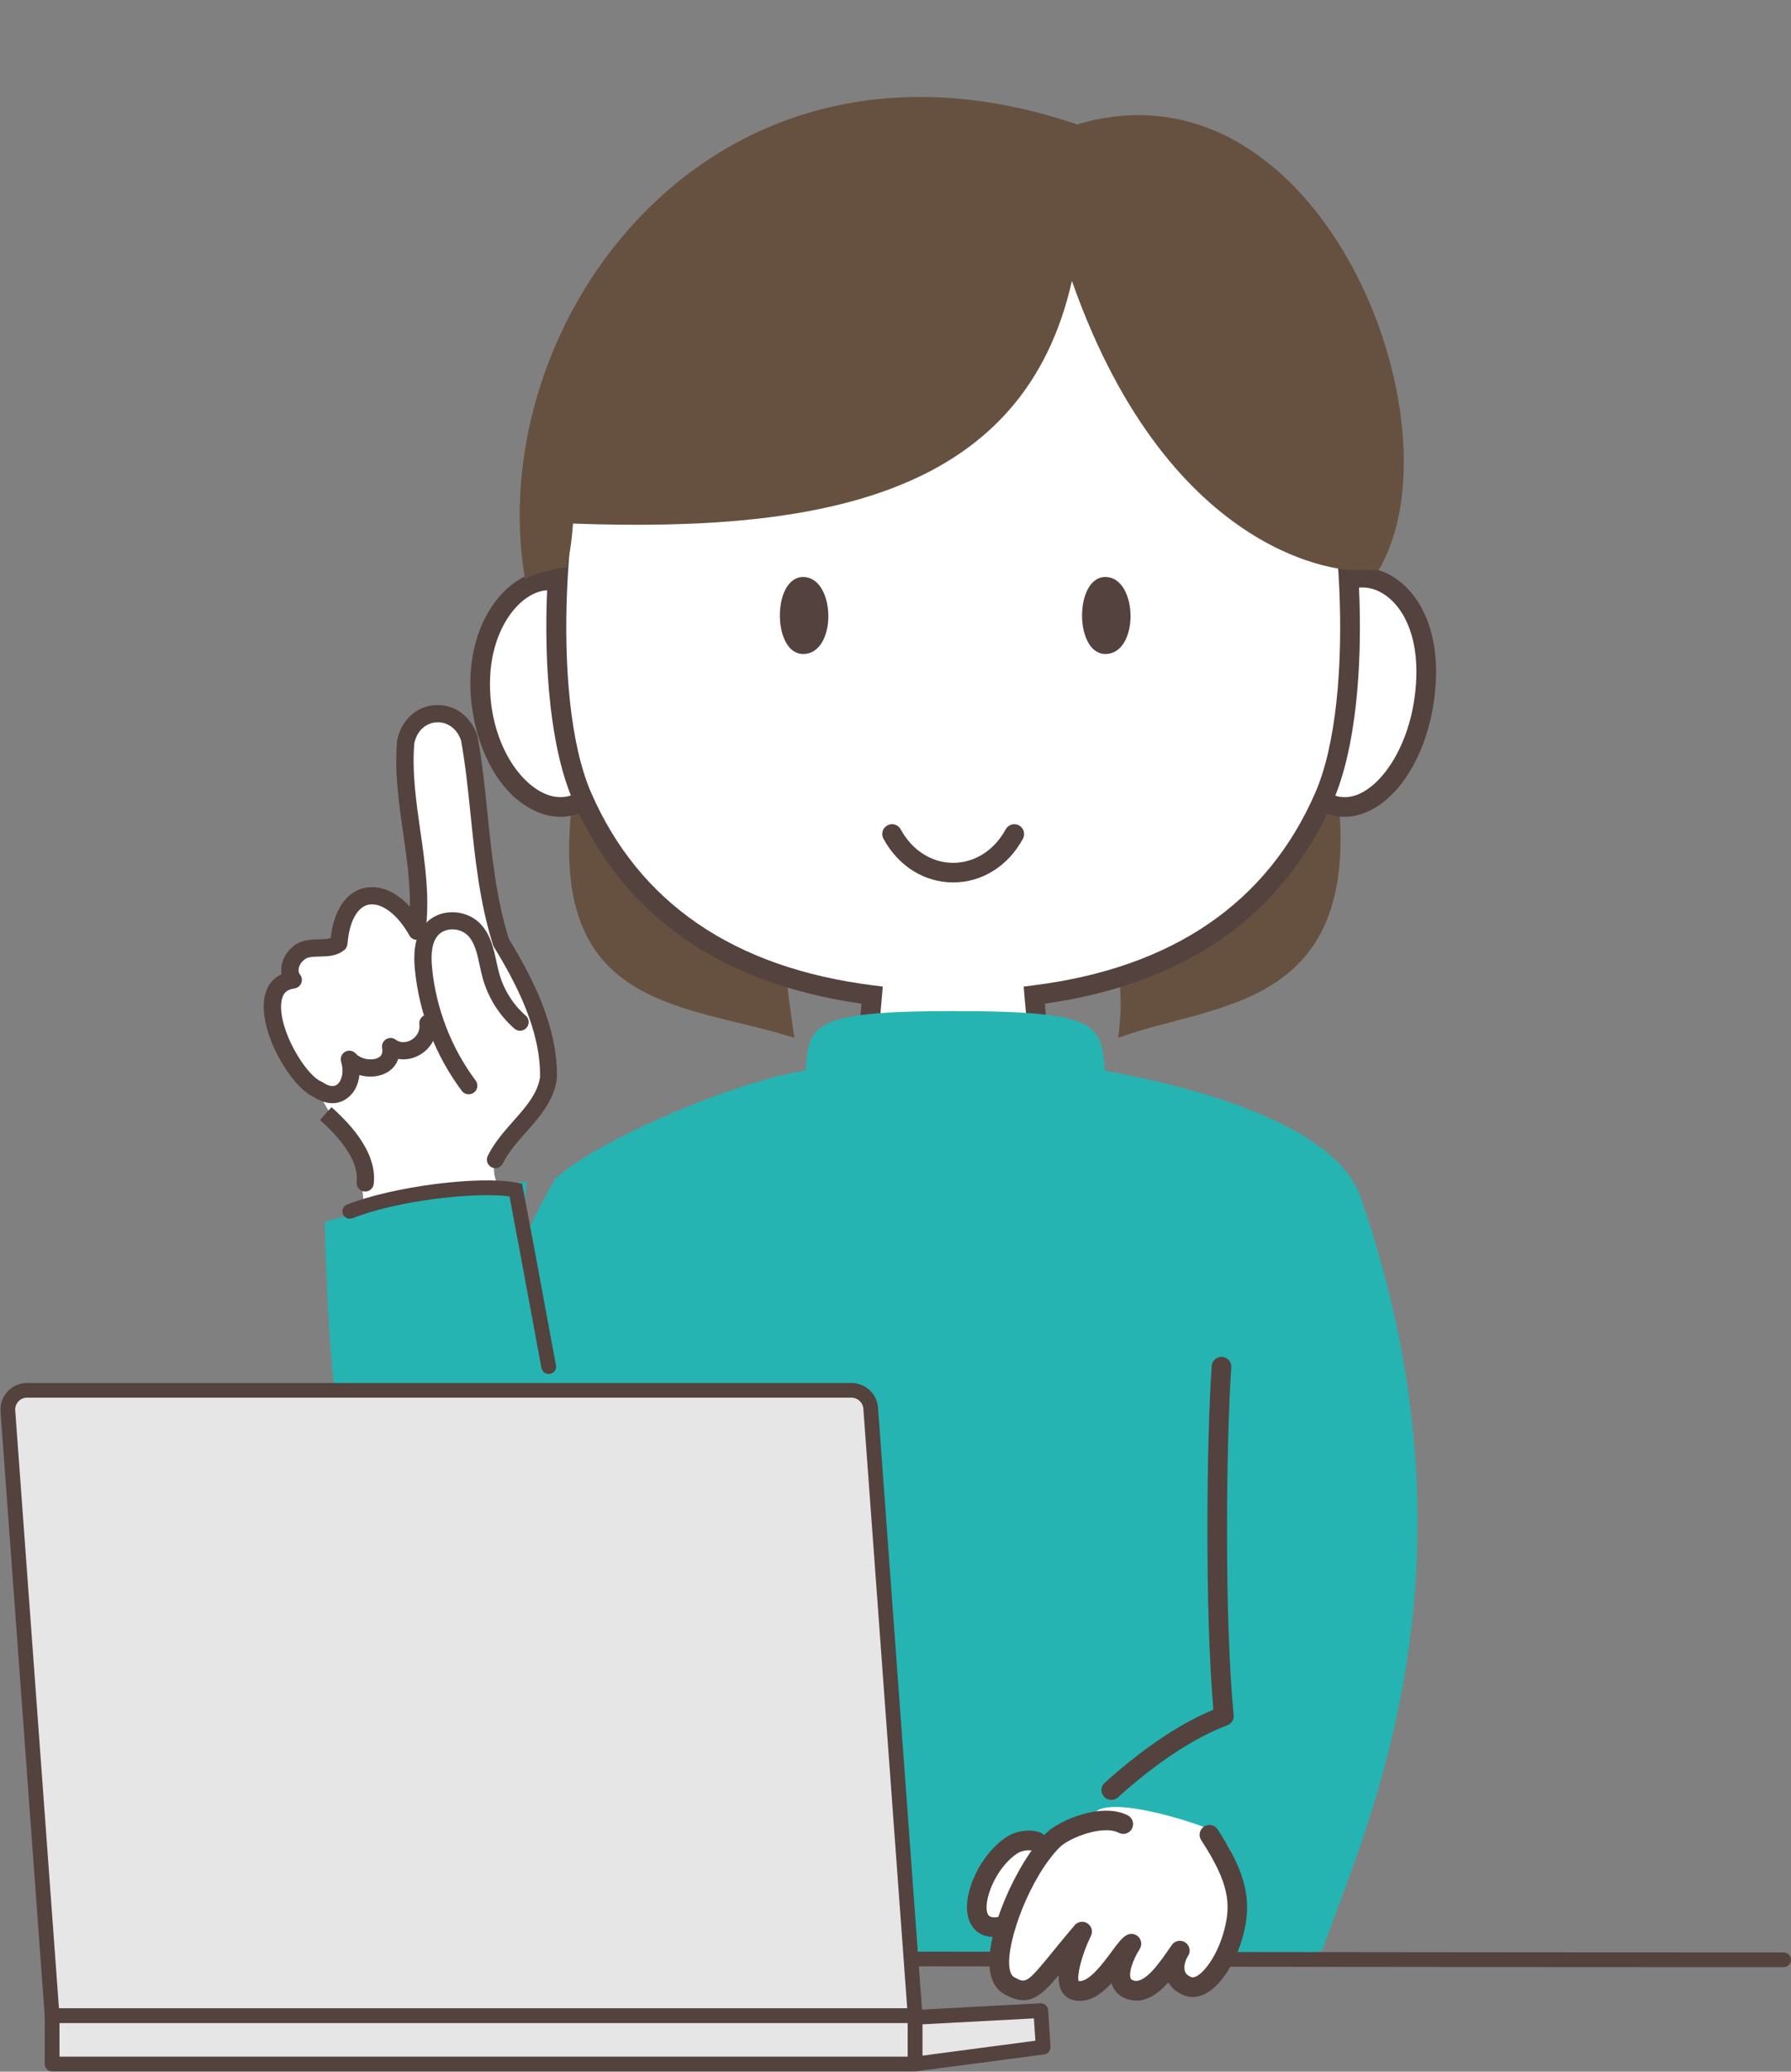
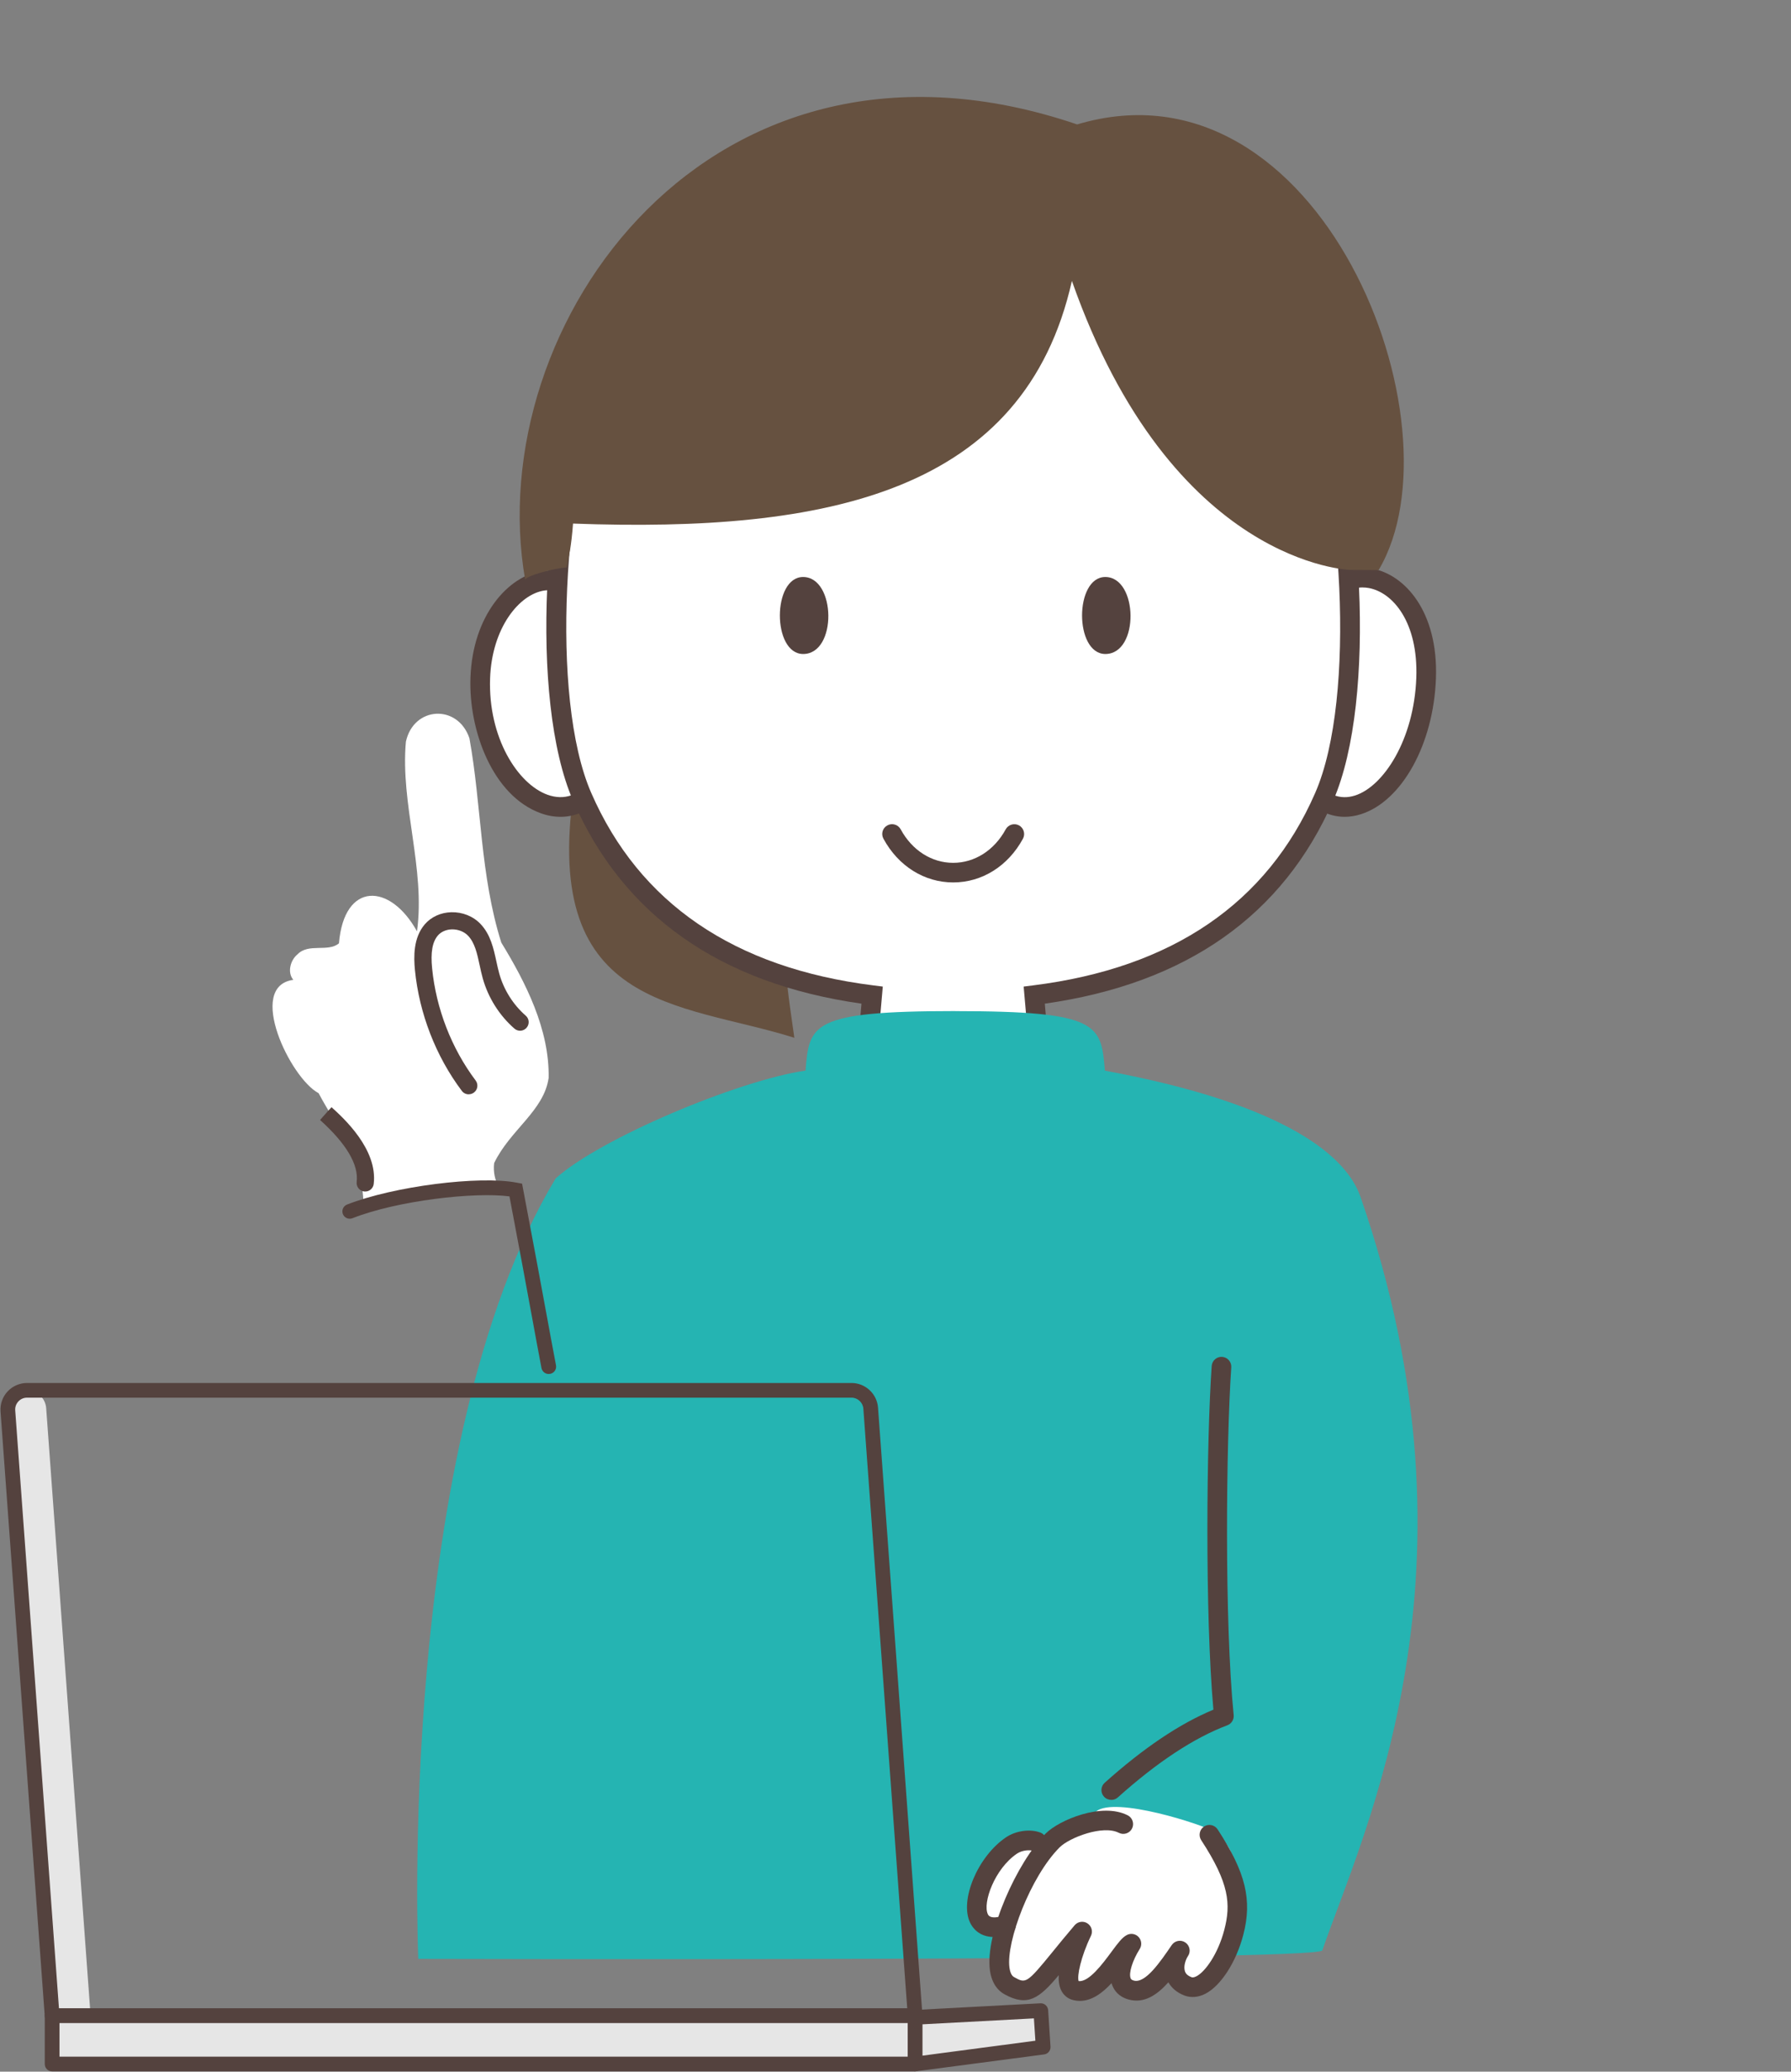
<svg xmlns="http://www.w3.org/2000/svg" fill="#000000" height="421.9" preserveAspectRatio="xMidYMid meet" version="1" viewBox="67.5 27.8 364.9 421.9" width="364.9" zoomAndPan="magnify">
  <rect x="67.5" y="27.8" width="364.9" height="421.9" fill="#808080" stroke="none" />
  <g id="change1_1">
    <path d="m184.76,186.52c-7.84,47.24,21.22,45.26,44.58,52.63-1.37-9.43-1.57-11.36-2.53-22.04-19.39-15.63-33.92-24.78-42.05-30.59Z" fill="#665140" />
  </g>
  <g id="change1_2">
-     <path d="m339.7,186.52c6.71,47.24-24.37,45.26-44.37,52.63,1.17-9.43-.21-8.77.62-19.45,16.6-15.63,36.8-27.37,43.76-33.18Z" fill="#665140" />
-   </g>
+     </g>
  <g id="change2_1">
    <path d="m336.78,152.14c4.13-12.4,22.04-7.47,21.29,13.75-.71,19.93-15.16,33.7-24.3,21.89-2.12-2.75-3.34-16.56,3.01-35.63Z" fill="#ffffff" />
  </g>
  <g id="change3_1">
    <path d="m341.46,194.15c-3.44,0-6.66-1.76-9.28-5.16-2.87-3.71-3.52-18.8,2.7-37.49,1.93-5.79,6.71-8.89,12.19-7.9,6.6,1.19,13.48,8.69,12.99,22.35-.48,13.34-6.88,24.96-15.23,27.65-1.14.37-2.27.55-3.37.55Zm3.67-46.72c-2.92,0-5.33,1.96-6.46,5.34h0c-6.23,18.7-4.9,31.74-3.33,33.78,2.42,3.14,5.2,4.23,8.26,3.25,5.77-1.85,12-11.33,12.46-23.98.4-11.28-4.75-17.37-9.7-18.27-.42-.08-.83-.11-1.23-.11Z" fill="#54423e" />
  </g>
  <g id="change2_2">
    <path d="m186.63,152.14c-4.13-12.4-20.62-5.1-21.29,13.75-.7,19.93,15.16,33.7,24.3,21.89,2.12-2.75,3.34-16.56-3.01-35.63Z" fill="#ffffff" />
  </g>
  <g id="change3_2">
    <path d="m181.7,194.15c-1.32,0-2.67-.24-4.02-.73-9.82-3.55-14.71-16.87-14.33-27.6.45-12.81,7.81-20.75,14.51-21.71,4.84-.7,8.92,2.14,10.67,7.4h0c6.22,18.69,5.56,33.78,2.7,37.49-2.61,3.38-5.95,5.15-9.52,5.15Zm-2.41-46.15c-.28,0-.57.02-.86.06-5.16.74-10.72,7.64-11.08,17.89-.42,12.04,5.61,21.5,11.69,23.7,3.39,1.22,6.51.15,9.02-3.1,1.58-2.04,2.9-15.08-3.33-33.78-1.03-3.11-2.95-4.77-5.44-4.77Z" fill="#54423e" />
  </g>
  <g id="change2_3">
    <path d="m334.39,104.44c-14.21-33.94-42.64-48.45-72.68-48.34-30.04-.11-58.48,14.39-72.68,48.34-8.43,20.13-11.94,64.92-2.91,85.62,12.57,28.83,37.87,37.75,59.08,40.4l-2.48,28.31h37.99l-2.48-28.31c21.21-2.65,46.51-11.58,59.08-40.4,9.03-20.7,5.51-65.49-2.91-85.62Z" fill="#ffffff" />
  </g>
  <g id="change3_3">
    <path d="m282.88,260.78h-42.36l2.5-28.58c-28.81-4.08-48.58-17.98-58.76-41.33-9.07-20.8-5.93-66.09,2.9-87.19,13.19-31.52,40.22-49.56,74.18-49.56.24,0,.48,0,.71,0,33.95,0,60.97,18.05,74.17,49.56h0c8.83,21.11,11.97,66.39,2.9,87.19-10.18,23.35-29.94,37.25-58.75,41.33l2.5,28.58Zm-37.99-4h33.63l-2.46-28.06,1.91-.24c28.35-3.54,47.7-16.74,57.5-39.22,8.48-19.44,5.54-63.83-2.92-84.05h0c-12.54-29.95-38.22-47.11-70.49-47.11h-.68c-32.29,0-57.97,17.15-70.51,47.11-8.46,20.22-11.4,64.61-2.92,84.05,9.8,22.48,29.14,35.67,57.5,39.22l1.91.24-2.46,28.06Z" fill="#54423e" />
  </g>
  <g id="change3_4">
    <path d="m261.7,207.51h0c-5.87,0-11.19-3.33-14.21-8.91-.53-.97-.17-2.19.81-2.71.97-.53,2.19-.16,2.71.81,2.31,4.27,6.31,6.82,10.69,6.82,4.38,0,8.38-2.55,10.7-6.82.53-.97,1.74-1.33,2.71-.81.97.53,1.33,1.74.81,2.71-3.03,5.58-8.34,8.91-14.21,8.91Z" fill="#54423e" />
  </g>
  <g id="change3_5">
    <path d="m292.69,145.31c6.71,0,7.01,15.68,0,15.68-6.32-.05-6.29-15.68,0-15.68Z" fill="#54423e" />
  </g>
  <g id="change3_6">
    <path d="m231.12,145.31c6.71,0,7.01,15.68,0,15.68-6.32-.05-6.29-15.68,0-15.68Z" fill="#54423e" />
  </g>
  <g id="change1_3">
    <path d="m348.38,143.9c17.61-29.63-11.86-105.56-61.42-90.76-74.55-25.34-121.58,40.62-112.45,92.82-.36-.75,5.84-2.46,8.44-2.59.48-2.31.95-4.26,1.3-8.94,51.92,1.9,91.95-6.34,101.64-49.42,20.42,58.02,56.76,58.86,56.76,58.86l5.73.03Z" fill="#665140" />
  </g>
  <g id="change4_1">
    <path d="m262.11,233.72c29.44,0,29.73,2.74,30.5,12.12,37.51,6.94,49.3,17.71,52.07,25.68,26.48,76.28.62,129.18-7.77,153.48-.79,2.28-184.19,1.74-184.19,1.74,0,0-4.58-104.82,27.99-158.95,8.98-8.11,37.15-19.96,50.91-21.96.77-9.39,1.05-12.12,30.5-12.12Z" fill="#25b4b2" />
  </g>
  <g id="change2_4">
    <path d="m141.55,274.03c.21-10-5.25-16.28-9.14-23.6-5.75-3.02-14.79-21.77-5.15-23.08-1.26-1.49-.63-3.99.87-5.21,2.25-2.32,6.2-.36,8.43-2.23,1.05-12.59,10.41-12.36,15.9-2.44,1.75-12.75-3.42-25.88-2.26-38.62,1.56-7.21,10.56-7.72,12.94-.71,2.49,13.73,2.16,27.85,6.49,41.61,5,8.18,9.85,17.74,9.65,27.59-.97,6.7-7.87,10.59-11.1,17.32-.22,1.77.16,3.61,1.07,5.13" fill="#ffffff" />
  </g>
  <g id="change3_7">
-     <path d="m168.45,265.71c-.26,0-.52-.06-.77-.18-.87-.43-1.23-1.47-.8-2.34,1.32-2.68,3.29-4.91,5.2-7.07,2.53-2.85,4.92-5.55,5.45-8.94.15-9.65-4.94-19.24-9.4-26.53-.07-.12-.13-.25-.18-.39-2.74-8.72-3.66-17.62-4.54-26.23-.52-5.1-1.06-10.37-1.98-15.46-1.02-2.86-3.24-3.77-4.99-3.67-1.75.1-3.84,1.26-4.52,4.21-.51,5.84.37,11.98,1.22,17.91.98,6.77,1.98,13.77,1.03,20.68-.1.75-.67,1.34-1.41,1.48-.74.14-1.49-.21-1.85-.87-2.39-4.3-5.75-6.82-8.35-6.26-2.3.49-3.9,3.48-4.27,8-.04.47-.26.9-.62,1.2-1.53,1.28-3.4,1.32-5.04,1.35-1.6.03-2.62.1-3.25.76-.05.05-.1.09-.15.14-.48.39-.83,1.06-.89,1.71-.03.3,0,.71.25,1.02.41.49.53,1.16.3,1.76-.23.6-.76,1.02-1.4,1.11-1.66.23-2.46,1.07-2.67,2.81-.68,5.53,4.98,14.89,8.18,16.17.12.05.23.11.33.18.81.55,1.96,1.07,2.85.41.89-.66,1.48-2.5.82-4.62-.24-.78.09-1.63.8-2.04.71-.41,1.61-.27,2.16.33,1.13,1.24,3.33,1.5,4.54.9.51-.25,1.08-.71.85-2.01-.12-.7.2-1.41.8-1.78.61-.38,1.38-.35,1.95.07,1.38,1.01,2.83.29,3.23.05.91-.54,1.81-1.66,1.61-3.16-.13-.96.54-1.84,1.5-1.97.96-.13,1.84.54,1.97,1.5.35,2.63-.94,5.23-3.29,6.63-1.42.85-3,1.14-4.49.88-.41,1.27-1.3,2.29-2.6,2.93-1.59.78-3.54.87-5.3.35-.2,1.96-1.06,3.68-2.49,4.73-1.92,1.42-4.37,1.33-6.76-.23-4.79-2.13-11.02-12.92-10.17-19.77.31-2.53,1.55-4.34,3.55-5.25-.07-.43-.08-.88-.04-1.33.14-1.55.92-3.05,2.08-4.04,1.68-1.67,3.86-1.71,5.62-1.75.92-.02,1.74-.04,2.34-.25.68-5.71,3.18-9.42,6.93-10.22,3.1-.66,6.41.77,9.23,3.86.07-4.95-.66-10.02-1.37-14.97-.89-6.17-1.81-12.55-1.24-18.84,0-.07.02-.14.03-.21.88-4.07,3.93-6.85,7.76-7.06,3.86-.22,7.2,2.2,8.54,6.16.03.08.05.17.06.25.96,5.27,1.51,10.65,2.04,15.86.86,8.37,1.74,17.02,4.33,25.33,4.7,7.7,10.01,17.84,9.8,28.35,0,.07,0,.15-.02.22-.65,4.47-3.53,7.72-6.31,10.86-1.84,2.07-3.57,4.03-4.68,6.29-.3.62-.93.98-1.57.98Z" fill="#54423e" />
-   </g>
+     </g>
  <g id="change3_8">
    <path d="m162.99,250.66c-.53,0-1.06-.24-1.4-.7-5.29-7.03-8.68-15.77-9.55-24.6-.26-2.68-.35-6.57,2-9.31,1.3-1.52,3.27-2.42,5.41-2.47,2.26-.06,4.45.81,5.95,2.39,2.05,2.16,2.65,4.96,3.24,7.66.19.86.36,1.67.58,2.45.92,3.3,2.84,6.34,5.39,8.56.73.63.81,1.74.17,2.47-.63.73-1.74.81-2.47.17-3.06-2.66-5.36-6.3-6.46-10.26-.25-.88-.44-1.78-.63-2.66-.5-2.34-.98-4.55-2.35-5.99-.8-.85-2.07-1.33-3.32-1.3-1.15.03-2.19.49-2.84,1.25-1.12,1.31-1.5,3.44-1.17,6.69.81,8.2,3.96,16.32,8.87,22.84.58.77.43,1.87-.35,2.45-.32.24-.68.35-1.05.35Z" fill="#54423e" />
  </g>
  <g id="change3_9">
    <path d="m141.91,270.46c-.07,0-.14,0-.21-.01-.96-.11-1.64-.98-1.53-1.94.42-3.53-2.09-7.77-7.46-12.62l2.32-2.62-1.17,1.3,1.19-1.28c2.33,2.11,9.44,8.51,8.59,15.63-.11.89-.86,1.54-1.74,1.54Z" fill="#54423e" />
  </g>
  <g id="change4_2">
-     <path d="m174.79,268.49c-11.24.5-29.19,4.83-41.12,8.14,1.29,60.44,10.49,84.81,29.12,129.28l12-137.42Z" fill="#25b4b2" />
-   </g>
+     </g>
  <g id="change3_10">
    <path d="m179.29,307.62c-.71,0-1.33-.5-1.47-1.22-.61-3.18-1.25-6.67-2.02-10.86-1.13-6.13-2.52-13.71-4.5-24.09-7.09-.94-22.8.83-32,4.45-.77.3-1.64-.08-1.94-.85-.3-.77.08-1.64.85-1.94,9.44-3.71,26.93-5.95,34.66-4.44l1,.19.19,1c2.08,10.92,3.53,18.8,4.7,25.14.77,4.18,1.41,7.66,2.02,10.84.16.81-.38,1.6-1.19,1.75-.09.02-.19.03-.28.03Z" fill="#54423e" />
  </g>
  <g id="change3_11">
-     <path d="m430.9,428.42c-57.5,0-151.74-.13-227.46-.23-53.2-.07-99.14-.13-118.77-.13-.83,0-1.5-.67-1.5-1.5s.67-1.5,1.5-1.5c19.62,0,65.57.06,118.77.13,75.72.1,169.96.23,227.46.23.83,0,1.5.67,1.5,1.5s-.67,1.5-1.5,1.5Z" fill="#54423e" />
-   </g>
+     </g>
  <g id="change2_5">
    <path d="m290.85,396.66c-.54,2.17-8.13,3.77-9.35,6.42-1.62,1.69-5.06-.94-7.33-.37-6.59,2.02-12.71,23.61-2.67,17.07,1.39-.42,1.72,1.1,1.39,2.25-3.66,16.05,7.25,12.7,13.52,2.84-4.14,9.97,5.91,8.58,10.03,1.62,1.13,2.32,1.46,7.63,3.71,6.58,3.53-1.65,4.32-3.04,11.04-1.14,3.85,1.09,14.67-24.35,3.39-31.25-2.1-1.29-19.81-7.07-23.73-4Z" fill="#ffffff" />
  </g>
  <g id="change3_12">
    <path d="m287.5,435.29c-.43,0-.87-.05-1.32-.16-1.11-.26-2-.99-2.5-2.04-.4-.85-.53-1.9-.47-3.04-3.93,4.69-6.32,6.54-11.09,3.87-1.12-.62-2.53-1.97-2.93-4.85-1.04-7.47,5.52-22.04,11.36-27.87,2.79-2.78,11.46-6.39,16.72-3.7.98.5,1.37,1.71.87,2.69-.5.98-1.7,1.37-2.69.87-3.23-1.66-10.07.97-12.06,2.96-5.93,5.93-10.95,19.25-10.22,24.5.14,1,.45,1.65.92,1.91,2.39,1.34,2.54,1.42,7.86-5.12,1.27-1.56,2.71-3.33,4.5-5.43.65-.76,1.77-.93,2.61-.38.84.55,1.15,1.64.71,2.54-2.09,4.33-2.85,8.21-2.51,9.21,2.09.28,4.95-3.6,6.68-5.94,1.41-1.91,2.19-2.93,3.13-3.43.8-.43,1.79-.27,2.41.4.62.67.71,1.67.23,2.43-1.47,2.33-2.27,4.89-1.86,5.96.05.13.13.33.64.48,2.35.65,5.34-3.72,7.74-7.23t0,0c.62-.91,1.87-1.15,2.78-.52.91.62,1.15,1.87.52,2.78h0c-.45.66-.94,2.04-.62,3.05.11.35.37.86,1.35,1.23.09.04.38.14,1-.18,1.79-.92,4.39-4.54,5.67-9.43,1.38-5.25,1.04-9.52-4.7-18.3-.6-.92-.34-2.16.58-2.77.93-.61,2.17-.34,2.77.58,5.72,8.76,7.09,14.39,5.22,21.5-1.45,5.53-4.55,10.34-7.71,11.97-1.44.74-2.91.87-4.25.37-1.75-.66-2.73-1.71-3.29-2.7-2.33,2.61-4.97,4.38-8.13,3.5-2.03-.56-2.92-1.88-3.31-2.89-.05-.14-.1-.29-.15-.43-1.85,2-4,3.61-6.46,3.61Z" fill="#54423e" />
  </g>
  <g id="change3_13">
    <path d="m270.03,422.28c-3.07,0-4.39-1.9-4.87-2.9-2.21-4.58,1.55-13.52,7.3-17.4,2.02-1.36,4.9-1.76,7.01-.97,1.03.39,1.56,1.54,1.17,2.58-.39,1.03-1.54,1.55-2.58,1.17-.79-.3-2.33-.15-3.36.54-4.54,3.06-7.05,10.03-5.93,12.35.35.73,1.4.83,3.1.3,1.05-.33,2.18.25,2.51,1.31.33,1.05-.25,2.18-1.31,2.51-1.17.37-2.17.52-3.04.52Z" fill="#54423e" />
  </g>
  <g id="change3_14">
    <path d="m293.91,394.35c-.55,0-1.09-.22-1.49-.66-.74-.82-.67-2.09.15-2.82,7.85-7.04,15.3-12.05,22.15-14.89-1.75-19.63-1.4-54.7-.35-69.99.08-1.1,1.03-1.93,2.13-1.86,1.1.08,1.93,1.03,1.86,2.13-1.06,15.55-1.41,51.73.49,70.83.09.9-.44,1.75-1.29,2.07-6.77,2.55-14.28,7.49-22.31,14.69-.38.34-.86.51-1.33.51Z" fill="#54423e" />
  </g>
  <g id="change5_1">
-     <path d="m78.12,438.31l-9.01-123.16c-.17-2.27,1.63-4.2,3.9-4.2h167.98c2.05,0,3.75,1.58,3.9,3.63l9.05,123.74H78.12Z" fill="#e6e6e6" />
+     <path d="m78.12,438.31l-9.01-123.16c-.17-2.27,1.63-4.2,3.9-4.2c2.05,0,3.75,1.58,3.9,3.63l9.05,123.74H78.12Z" fill="#e6e6e6" />
  </g>
  <g id="change3_15">
    <path d="m253.95,439.81H78.12c-.79,0-1.44-.61-1.5-1.39l-9.01-123.16c-.11-1.5.41-2.98,1.43-4.08,1.02-1.1,2.47-1.73,3.97-1.73h167.98c2.82,0,5.19,2.2,5.4,5.02l9.05,123.74c.03.42-.11.83-.4,1.13-.28.31-.68.48-1.1.48Zm-174.44-3h172.83l-8.94-122.13c-.09-1.25-1.15-2.24-2.41-2.24H73.01c-.68,0-1.31.27-1.77.77-.46.5-.69,1.14-.64,1.82l8.91,121.77Z" fill="#54423e" />
  </g>
  <g id="change5_2">
    <path d="M78.12 438.31H253.95V448.15H78.12z" fill="#e6e6e6" transform="rotate(180 166.035 443.235)" />
  </g>
  <g id="change3_16">
    <path d="m253.95,449.65H78.12c-.83,0-1.5-.67-1.5-1.5v-9.84c0-.83.67-1.5,1.5-1.5h175.83c.83,0,1.5.67,1.5,1.5v9.84c0,.83-.67,1.5-1.5,1.5Zm-174.33-3h172.83v-6.84H79.62v6.84Z" fill="#54423e" />
  </g>
  <g id="change5_3">
    <path d="M253.95 438.64L253.95 448.15 280.04 444.71 279.56 437.28 253.95 438.64z" fill="#e6e6e6" />
  </g>
  <g id="change3_17">
    <path d="m253.95,449.65c-.36,0-.71-.13-.99-.37-.32-.28-.51-.7-.51-1.13v-9.51c0-.8.62-1.46,1.42-1.5l25.6-1.36c.82-.05,1.52.58,1.58,1.4l.48,7.43c.05.79-.52,1.48-1.3,1.58l-26.08,3.44c-.07,0-.13.01-.2.01Zm1.5-9.59v6.38l23-3.04-.3-4.55-22.7,1.21Z" fill="#54423e" />
  </g>
</svg>